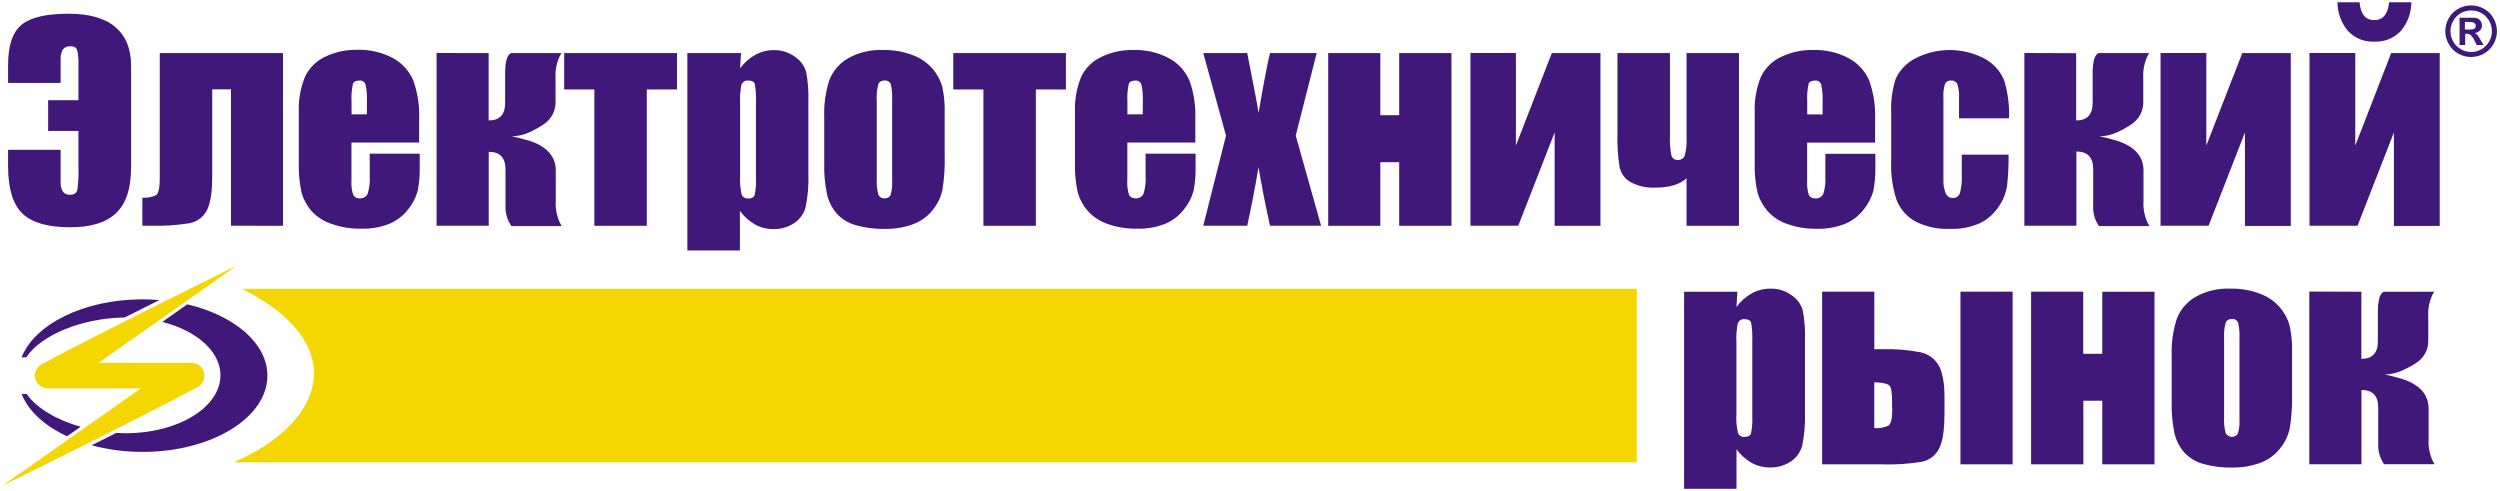
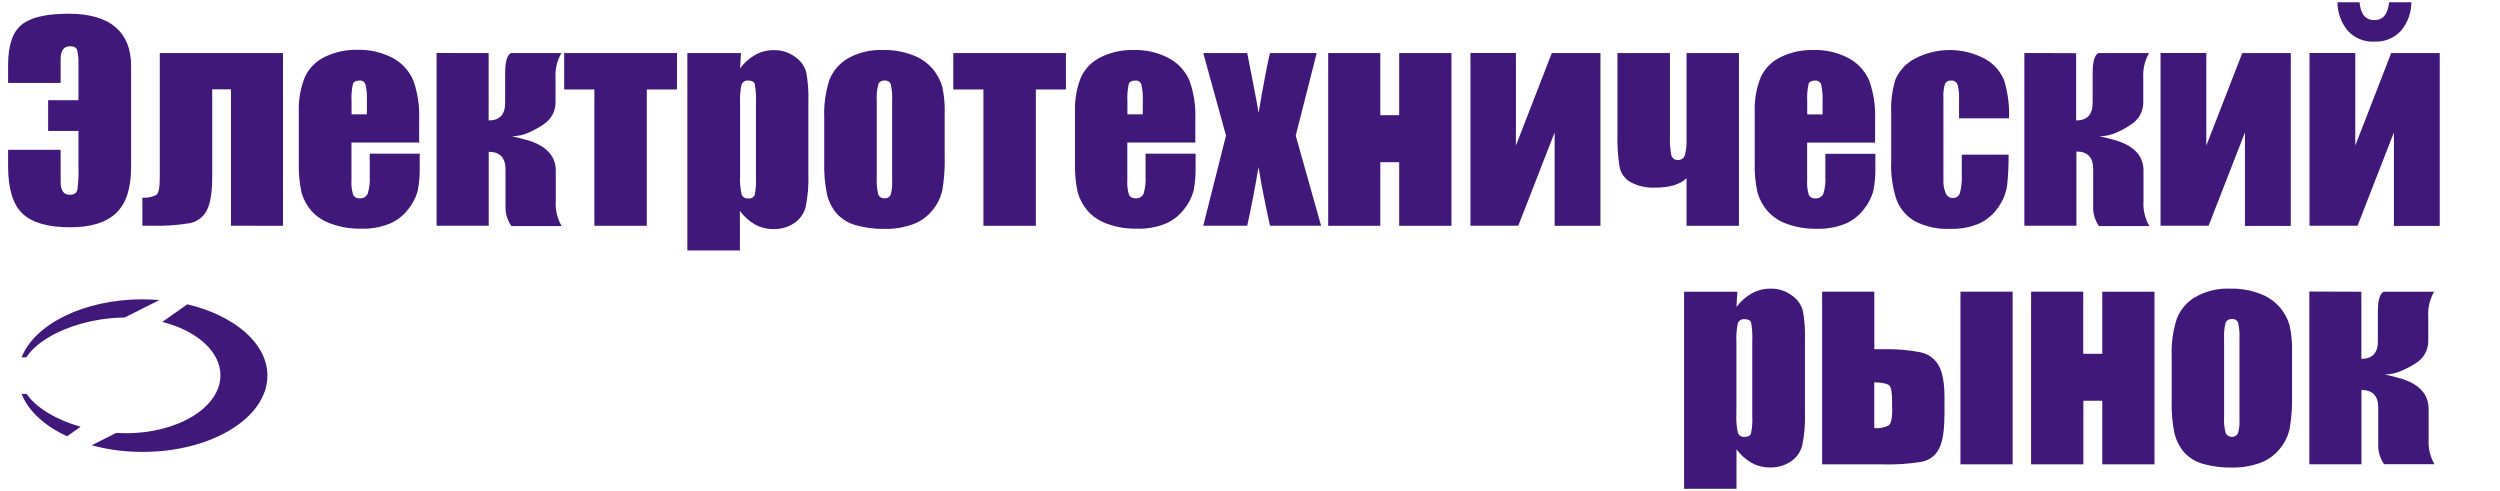
<svg xmlns="http://www.w3.org/2000/svg" width="550" height="108" viewBox="0 0 550 108" fill="none">
  <g clip-path="url(#clip0_1340_51)">
-     <path d="M543.66 1.19C544.64 1.19 545.604 1.441 546.46 1.92C547.352 2.396 548.086 3.122 548.57 4.01C549.067 4.874 549.329 5.853 549.329 6.85C549.329 7.847 549.067 8.826 548.57 9.69C548.079 10.572 547.351 11.299 546.47 11.79C545.608 12.282 544.632 12.541 543.64 12.541C542.647 12.541 541.672 12.282 540.81 11.79C539.929 11.301 539.205 10.573 538.72 9.69C538.221 8.83 537.959 7.854 537.96 6.86C537.965 5.859 538.23 4.877 538.73 4.01C539.214 3.122 539.948 2.396 540.84 1.92C541.696 1.441 542.66 1.19 543.64 1.19H543.66ZM543.66 2.3C542.873 2.3 542.099 2.5 541.41 2.88C540.694 3.266 540.106 3.854 539.72 4.57C539.313 5.264 539.099 6.055 539.1 6.86C539.1 7.659 539.307 8.444 539.7 9.14C540.098 9.847 540.682 10.432 541.39 10.83C542.08 11.229 542.863 11.44 543.66 11.44C544.457 11.44 545.24 11.229 545.93 10.83C546.637 10.435 547.219 9.849 547.61 9.14C548.011 8.447 548.222 7.66 548.22 6.86C548.22 6.056 548.01 5.267 547.61 4.57C547.214 3.858 546.625 3.272 545.91 2.88C545.221 2.5 544.447 2.3 543.66 2.3ZM541.1 9.9V3.9H544.24C544.586 3.913 544.926 3.995 545.24 4.14C545.476 4.278 545.67 4.479 545.8 4.72C545.953 4.984 546.032 5.285 546.03 5.59C546.039 6.002 545.884 6.401 545.6 6.7C545.281 7.023 544.861 7.227 544.41 7.28C544.562 7.328 544.704 7.403 544.83 7.5C544.977 7.644 545.114 7.798 545.24 7.96L545.68 8.7L546.39 9.91H544.88L544.38 8.91C544.164 8.45 543.866 8.033 543.5 7.68C543.256 7.504 542.96 7.416 542.66 7.43H542.34V9.9H541.1ZM542.32 6.5H542.82C543.258 6.518 543.697 6.492 544.13 6.42C544.291 6.369 544.431 6.267 544.53 6.13C544.629 5.997 544.682 5.836 544.68 5.67C544.674 5.498 544.611 5.332 544.5 5.2C544.392 5.066 544.245 4.969 544.08 4.92C543.652 4.838 543.215 4.807 542.78 4.83H542.28V6.5H542.32Z" fill="#40187A" />
-     <path fill-rule="evenodd" clip-rule="evenodd" d="M360.09 101.71H51.39C72.22 92.71 76.85 75.29 53.23 63.56H360.09V101.71Z" fill="#F4D600" />
    <path d="M28.82 37.07C28.82 41.53 27.723 44.803 25.53 46.89C23.337 48.977 19.96 50.013 15.4 50C10.55 50 7.08 49 4.96 47C2.84 45 1.78 41.5 1.78 36.58V32.95H13.34V40.05C13.34 41.92 14 42.85 15.34 42.85C16.29 42.85 16.86 42.49 17.02 41.76C17.252 40.017 17.332 38.257 17.26 36.5V28.8H10.59V22.05H17.26V14.15C17.308 13.105 17.213 12.059 16.98 11.04C16.79 10.46 16.28 10.17 15.46 10.17C14.05 10.17 13.34 11.09 13.34 12.92V18.24H1.78V14.32C1.78 9.993 2.78 7.027 4.78 5.42C6.78 3.813 10.223 3.013 15.11 3.02C19.63 3.02 23.047 3.99 25.36 5.93C27.69 7.93 28.84 10.74 28.84 14.49V37.07H28.82ZM50.82 49.66V19.66H46.69V38.82C46.69 42.313 46.29 44.807 45.49 46.3C45.112 47.025 44.574 47.654 43.918 48.141C43.261 48.628 42.503 48.959 41.7 49.11C38.893 49.557 36.051 49.742 33.21 49.66H31.32V43.5C32.351 43.562 33.381 43.37 34.32 42.94C34.88 42.59 35.15 41.35 35.15 39.21V11.68H62.26V49.68L50.82 49.66ZM92.32 31.35H77.32V39.56C77.238 40.681 77.367 41.807 77.7 42.88C77.839 43.131 78.049 43.336 78.303 43.469C78.557 43.602 78.844 43.658 79.13 43.63C79.491 43.668 79.855 43.592 80.17 43.412C80.486 43.233 80.737 42.959 80.89 42.63C81.264 41.393 81.417 40.1 81.34 38.81V33.81H92.34V36.61C92.383 38.424 92.233 40.238 91.89 42.02C91.48 43.481 90.776 44.842 89.82 46.02C88.744 47.434 87.317 48.541 85.68 49.23C83.682 50.016 81.545 50.383 79.4 50.31C77.197 50.352 75.004 49.993 72.93 49.25C71.23 48.698 69.703 47.712 68.5 46.39C67.486 45.213 66.745 43.827 66.33 42.33C65.869 40.209 65.671 38.039 65.74 35.87V24.79C65.624 22.108 66.081 19.432 67.08 16.94C67.988 14.988 69.552 13.417 71.5 12.5C73.68 11.444 76.078 10.916 78.5 10.96C81.283 10.859 84.043 11.498 86.5 12.81C88.481 13.9 90.04 15.621 90.93 17.7C91.899 20.449 92.333 23.358 92.21 26.27V31.27L92.32 31.35ZM80.72 25.16V22.39C80.789 21.112 80.685 19.83 80.41 18.58C80.323 18.312 80.148 18.082 79.914 17.926C79.68 17.77 79.4 17.697 79.12 17.72C78.32 17.72 77.82 17.97 77.64 18.45C77.361 19.744 77.26 21.069 77.34 22.39V25.16H80.72ZM107.5 11.68V26.5C109.92 26.5 111.13 25.21 111.13 22.65V16.15C111.13 13.563 111.56 12.073 112.42 11.68H123.5C122.54 13.347 122.095 15.261 122.22 17.18V22.5C122.228 23.391 122.027 24.271 121.633 25.07C121.238 25.869 120.662 26.564 119.95 27.1C118.864 27.888 117.697 28.558 116.47 29.1C115.257 29.666 113.938 29.97 112.6 29.99C113.27 30.1 114.52 30.41 116.35 30.93C120.296 32.19 122.27 34.393 122.27 37.54V44.21C122.139 46.138 122.589 48.06 123.56 49.73H112.5C111.595 48.424 111.141 46.858 111.21 45.27V37.27C111.21 34.69 109.98 33.4 107.52 33.4V49.66H96.05V11.66L107.5 11.68ZM148.94 11.68V19.68H142.3V49.68H130.76V19.68H124.12V11.68H148.94ZM163.02 11.68L162.82 15.03C163.724 13.797 164.884 12.774 166.22 12.03C167.466 11.357 168.863 11.012 170.28 11.03C171.939 11 173.563 11.517 174.9 12.5C176.085 13.287 176.955 14.466 177.36 15.83C177.753 17.939 177.914 20.085 177.84 22.23V38.23C177.934 40.706 177.729 43.184 177.23 45.61C176.84 47.04 175.945 48.28 174.71 49.1C173.349 49.994 171.747 50.447 170.12 50.4C168.723 50.41 167.347 50.066 166.12 49.4C164.808 48.645 163.67 47.623 162.78 46.4V55.1H151.22V11.68H163.02ZM166.31 22.73C166.381 21.305 166.293 19.876 166.05 18.47C165.88 17.97 165.4 17.72 164.62 17.72C164.313 17.683 164.003 17.747 163.736 17.902C163.469 18.057 163.259 18.295 163.14 18.58C162.853 19.944 162.745 21.339 162.82 22.73V38.5C162.734 39.942 162.849 41.389 163.16 42.8C163.283 43.085 163.494 43.322 163.762 43.477C164.031 43.632 164.342 43.696 164.65 43.66C164.938 43.703 165.232 43.648 165.484 43.502C165.737 43.357 165.932 43.131 166.04 42.86C166.286 41.606 166.376 40.326 166.31 39.05V22.73ZM207.83 25.03V34.33C207.899 36.844 207.728 39.358 207.32 41.84C206.951 43.482 206.193 45.012 205.11 46.3C203.972 47.696 202.475 48.754 200.78 49.36C198.83 50.058 196.77 50.397 194.7 50.36C192.503 50.409 190.312 50.126 188.2 49.52C186.612 49.072 185.182 48.189 184.07 46.97C183.053 45.778 182.33 44.363 181.96 42.84C181.465 40.46 181.254 38.03 181.33 35.6V25.85C181.222 23.048 181.608 20.248 182.47 17.58C183.264 15.567 184.721 13.884 186.6 12.81C188.923 11.521 191.555 10.895 194.21 11C196.491 10.945 198.761 11.339 200.89 12.16C202.553 12.787 204.035 13.818 205.2 15.16C206.144 16.283 206.852 17.586 207.28 18.99C207.714 20.959 207.898 22.975 207.83 24.99V25.03ZM196.27 22.17C196.341 20.931 196.237 19.689 195.96 18.48C195.845 18.226 195.652 18.016 195.409 17.879C195.166 17.742 194.886 17.687 194.61 17.72C194.331 17.689 194.049 17.745 193.803 17.881C193.558 18.017 193.361 18.227 193.24 18.48C192.925 19.683 192.807 20.929 192.89 22.17V39.3C192.817 40.481 192.935 41.666 193.24 42.81C193.346 43.072 193.533 43.293 193.775 43.441C194.016 43.589 194.298 43.655 194.58 43.63C194.856 43.662 195.136 43.606 195.38 43.472C195.623 43.338 195.819 43.131 195.94 42.88C196.228 41.839 196.339 40.758 196.27 39.68V22.17ZM234.5 11.68V19.68H227.89V49.68H216.35V19.68H209.72V11.68H234.5ZM263.01 31.35H248.01V39.56C247.931 40.68 248.057 41.805 248.38 42.88C248.522 43.131 248.733 43.335 248.989 43.468C249.244 43.602 249.533 43.658 249.82 43.63C250.181 43.668 250.545 43.592 250.86 43.412C251.176 43.233 251.427 42.959 251.58 42.63C251.954 41.393 252.107 40.1 252.03 38.81V33.81H263.03V36.61C263.073 38.424 262.923 40.238 262.58 42.02C262.17 43.481 261.466 44.842 260.51 46.02C259.432 47.431 258.005 48.538 256.37 49.23C254.369 50.016 252.228 50.383 250.08 50.31C247.88 50.352 245.691 49.993 243.62 49.25C241.94 48.676 240.438 47.677 239.26 46.35C238.246 45.173 237.505 43.787 237.09 42.29C236.629 40.169 236.431 37.999 236.5 35.83V24.79C236.38 22.108 236.836 19.431 237.84 16.94C238.753 15.005 240.312 13.448 242.25 12.54C244.43 11.484 246.828 10.956 249.25 11C252.033 10.899 254.794 11.537 257.25 12.85C259.233 13.94 260.796 15.661 261.69 17.74C262.659 20.489 263.093 23.398 262.97 26.31V31.31L263.01 31.35ZM251.41 25.16V22.39C251.479 21.112 251.375 19.83 251.1 18.58C251.011 18.313 250.836 18.084 250.603 17.928C250.369 17.772 250.09 17.699 249.81 17.72C249.01 17.72 248.51 17.97 248.33 18.45C248.051 19.744 247.95 21.069 248.03 22.39V25.16H251.41ZM289.67 11.68L285.06 29.83L290.64 49.66H279.4C278.29 44.66 277.46 40.36 276.88 36.76C276.12 41.26 275.29 45.56 274.39 49.66H264.72L269.72 29.83L264.72 11.68H274.39C275.93 19.433 276.76 23.833 276.88 24.88C277.98 18.42 278.82 14.02 279.4 11.68H289.67ZM319.32 49.68H307.82V35.68H303.67V49.68H292.2V11.68H303.67V25.34H307.82V11.68H319.32V49.68ZM352.1 49.68H342.02V29.14L334.02 49.66H323.5V11.66H333.5V32.03L341.4 11.68H352.1V49.68ZM382.57 49.68H371.04V39.22C369.58 40.59 367.28 41.28 364.11 41.28C362.263 41.364 360.428 40.956 358.79 40.1C358.148 39.754 357.591 39.27 357.161 38.681C356.73 38.093 356.436 37.416 356.3 36.7C355.927 34.316 355.773 31.902 355.84 29.49V11.68H367.39V30.03C367.333 31.4 367.434 32.773 367.69 34.12C367.764 34.454 367.96 34.748 368.239 34.946C368.518 35.143 368.86 35.23 369.2 35.19C369.509 35.204 369.815 35.119 370.074 34.948C370.332 34.778 370.531 34.53 370.64 34.24C370.979 33 371.114 31.713 371.04 30.43V11.68H382.57V49.68ZM412.57 31.37H397.57V39.58C397.492 40.7 397.617 41.825 397.94 42.9C398.081 43.152 398.292 43.357 398.548 43.49C398.804 43.623 399.093 43.679 399.38 43.65C399.74 43.685 400.103 43.607 400.418 43.428C400.733 43.249 400.985 42.978 401.14 42.65C401.51 41.412 401.659 40.119 401.58 38.83V33.83H412.58V36.63C412.623 38.444 412.473 40.258 412.13 42.04C411.716 43.501 411.008 44.862 410.05 46.04C408.974 47.454 407.547 48.561 405.91 49.25C403.912 50.036 401.775 50.403 399.63 50.33C397.427 50.371 395.235 50.012 393.16 49.27C391.483 48.696 389.984 47.697 388.81 46.37C387.796 45.193 387.055 43.807 386.64 42.31C386.175 40.19 385.974 38.02 386.04 35.85V24.79C385.924 22.108 386.381 19.432 387.38 16.94C388.3 15.006 389.862 13.451 391.8 12.54C393.979 11.483 396.378 10.955 398.8 11C401.583 10.899 404.344 11.537 406.8 12.85C408.781 13.943 410.342 15.663 411.24 17.74C412.204 20.49 412.638 23.398 412.52 26.31V31.31L412.57 31.37ZM400.97 25.18V22.39C401.034 21.112 400.93 19.831 400.66 18.58C400.57 18.314 400.395 18.086 400.161 17.93C399.928 17.775 399.65 17.701 399.37 17.72C398.57 17.72 398.07 17.97 397.88 18.45C397.612 19.745 397.515 21.07 397.59 22.39V25.16L400.97 25.18ZM441.89 26.04H430.99V21.65C431.053 20.6 430.927 19.546 430.62 18.54C430.504 18.276 430.309 18.056 430.061 17.909C429.814 17.762 429.527 17.696 429.24 17.72C428.97 17.693 428.698 17.747 428.46 17.875C428.221 18.003 428.026 18.2 427.9 18.44C427.593 19.481 427.475 20.568 427.55 21.65V39.56C427.503 40.586 427.68 41.61 428.07 42.56C428.195 42.856 428.406 43.109 428.674 43.287C428.943 43.465 429.258 43.56 429.58 43.56C429.927 43.581 430.271 43.488 430.56 43.295C430.849 43.101 431.067 42.819 431.18 42.49C431.523 41.186 431.661 39.837 431.59 38.49V34.03H441.89C441.91 36.311 441.8 38.592 441.56 40.86C441.302 42.532 440.659 44.12 439.68 45.5C438.644 47.072 437.199 48.331 435.5 49.14C433.466 50.006 431.269 50.419 429.06 50.35C426.372 50.48 423.696 49.905 421.3 48.68C419.449 47.626 418.018 45.966 417.25 43.98C416.34 41.218 415.937 38.315 416.06 35.41V24.63C415.962 22.154 416.301 19.679 417.06 17.32C417.929 15.444 419.386 13.903 421.21 12.93C423.59 11.666 426.244 11.005 428.94 11.005C431.635 11.005 434.289 11.666 436.67 12.93C438.615 13.99 440.127 15.699 440.94 17.76C441.74 20.441 442.095 23.234 441.99 26.03L441.89 26.04ZM456.75 11.7V26.5C459.17 26.5 460.38 25.21 460.38 22.65V16.15C460.38 13.563 460.81 12.073 461.67 11.68H472.8C471.84 13.347 471.395 15.261 471.52 17.18V22.5C471.528 23.391 471.327 24.271 470.933 25.07C470.538 25.869 469.962 26.564 469.25 27.1C468.161 27.89 466.991 28.56 465.76 29.1C464.551 29.669 463.235 29.972 461.9 29.99C462.57 30.1 463.82 30.41 465.65 30.93C469.603 32.19 471.576 34.393 471.57 37.54V44.21C471.439 46.138 471.889 48.06 472.86 49.73H461.76C460.85 48.401 460.407 46.808 460.5 45.2V37.2C460.5 34.62 459.27 33.33 456.81 33.33V49.66H445.36V11.66L456.75 11.7ZM503.94 49.7H493.89V29.14L485.89 49.66H475.32V11.66H485.39V32.03L493.3 11.68H503.97V49.68L503.94 49.7ZM536.71 49.7H526.66V29.14L518.66 49.66H508.09V11.66H518.16V32.03L526.06 11.68H536.74V49.68L536.71 49.7ZM525.6 0.5H530.5C530.498 2.789 529.69 5.005 528.22 6.76C527.481 7.564 526.573 8.196 525.562 8.609C524.551 9.022 523.461 9.207 522.37 9.15C521.274 9.214 520.178 9.032 519.162 8.617C518.146 8.201 517.237 7.563 516.5 6.75C515.048 4.99 514.25 2.782 514.24 0.5L519.1 0.5C519.333 3.113 520.413 4.42 522.34 4.42C524.28 4.42 525.34 3.11 525.6 0.5Z" fill="#40187A" />
    <path fill-rule="evenodd" clip-rule="evenodd" d="M14.75 95.98C9.85 93.71 6.23 90.43 4.75 86.66H5.87C8.01 89.8 12.5 92.39 17.74 93.89L14.75 95.98ZM4.75 78.61C7.65 71.29 18.5 65.85 31.38 65.85C32.63 65.85 33.87 65.92 35.08 66.01C32.59 67.27 30 68.55 27.42 69.85C18.32 69.94 9.09 73.58 5.78 78.61H4.75ZM20.16 97.96C21.94 97.06 23.76 96.14 25.58 95.24C26.3 95.24 27 95.31 27.71 95.31C39.19 95.31 48.5 89.6 48.5 82.57C48.5 77.29 43.22 72.73 35.72 70.82L41.2 66.95C51.5 69.38 58.83 75.5 58.83 82.64C58.83 91.91 46.54 99.42 31.38 99.42C27.592 99.431 23.819 98.94 20.16 97.96Z" fill="#40187A" />
-     <path fill-rule="evenodd" clip-rule="evenodd" d="M7.69 82.65C7.686 82.16 7.809 81.678 8.045 81.249C8.281 80.82 8.624 80.459 9.04 80.2C19.84 74.31 52.13 58.4 52.13 58.4L21.67 79.84H42.16C42.529 79.84 42.894 79.913 43.234 80.054C43.574 80.195 43.883 80.403 44.143 80.663C44.404 80.925 44.61 81.234 44.75 81.575C44.89 81.916 44.961 82.281 44.96 82.65C44.958 83.133 44.834 83.608 44.6 84.031C44.365 84.454 44.029 84.811 43.62 85.07C32.81 90.96 0.5 106.87 0.5 106.87L30.99 85.43H10.5C10.133 85.433 9.769 85.363 9.428 85.224C9.088 85.086 8.779 84.882 8.518 84.623C8.257 84.365 8.049 84.058 7.907 83.719C7.765 83.38 7.691 83.017 7.69 82.65Z" fill="#F4D600" />
    <path d="M382.22 64.18L382.02 67.53C382.928 66.3 384.087 65.278 385.42 64.53C386.671 63.847 388.075 63.492 389.5 63.5C391.168 63.456 392.803 63.966 394.15 64.95C395.339 65.733 396.211 66.913 396.61 68.28C397.003 70.389 397.164 72.535 397.09 74.68V90.68C397.184 93.155 396.979 95.633 396.48 98.06C396.088 99.489 395.193 100.728 393.96 101.55C392.599 102.441 390.996 102.892 389.37 102.84C387.974 102.85 386.597 102.506 385.37 101.84C384.061 101.082 382.923 100.061 382.03 98.84V107.54H370.5V64.18H382.22ZM385.5 75.23C385.566 73.805 385.482 72.377 385.25 70.97C385.07 70.47 384.59 70.22 383.81 70.22C383.504 70.186 383.195 70.251 382.928 70.406C382.662 70.561 382.452 70.797 382.33 71.08C382.043 72.443 381.936 73.838 382.01 75.23V90.97C381.924 92.412 382.039 93.859 382.35 95.27C382.473 95.554 382.685 95.79 382.953 95.943C383.222 96.096 383.533 96.158 383.84 96.12C384.58 96.12 385.05 95.86 385.23 95.33C385.477 94.069 385.568 92.783 385.5 91.5V75.23ZM427.77 91.32C427.77 94.793 427.363 97.28 426.55 98.78C426.173 99.512 425.632 100.147 424.969 100.636C424.307 101.125 423.541 101.455 422.73 101.6C419.921 102.057 417.075 102.244 414.23 102.16H400.87V64.16H412.35V76.83H414.24C417.01 76.749 419.78 76.973 422.5 77.5C423.333 77.669 424.12 78.014 424.809 78.51C425.499 79.007 426.075 79.644 426.5 80.38C427.36 81.873 427.79 84.23 427.79 87.45V91.32H427.77ZM416.26 89.91V88.4C416.26 86.4 416.07 85.24 415.68 84.83C415.29 84.42 414.17 84.16 412.34 84.1V94.18C413.427 94.289 414.523 94.088 415.5 93.6C416.04 93.2 416.31 91.97 416.31 89.91H416.26ZM442.77 102.16H431.3V64.16H442.78V102.16H442.77ZM473.95 102.16H462.5V88.16H458.34V102.16H446.84V64.16H458.31V77.84H462.5V64.18H473.99V102.18L473.95 102.16ZM504.25 77.5V86.79C504.316 89.307 504.142 91.826 503.73 94.31C503.366 95.967 502.6 97.509 501.5 98.8C500.361 100.189 498.869 101.246 497.18 101.86C495.226 102.553 493.163 102.892 491.09 102.86C488.894 102.911 486.703 102.632 484.59 102.03C483.02 101.578 481.605 100.703 480.5 99.5C479.487 98.305 478.765 96.891 478.39 95.37C477.9 92.989 477.692 90.559 477.77 88.13V78.35C477.662 75.548 478.048 72.748 478.91 70.08C479.7 68.067 481.154 66.385 483.03 65.31C485.345 64.02 487.972 63.394 490.62 63.5C492.901 63.444 495.171 63.838 497.3 64.66C498.966 65.281 500.449 66.313 501.61 67.66C502.559 68.784 503.268 70.091 503.69 71.5C504.128 73.468 504.316 75.484 504.25 77.5ZM492.68 74.64C492.757 73.401 492.652 72.158 492.37 70.95C492.255 70.696 492.062 70.486 491.819 70.349C491.577 70.212 491.297 70.156 491.02 70.19C490.741 70.158 490.459 70.215 490.213 70.351C489.968 70.487 489.771 70.696 489.65 70.95C489.336 72.153 489.217 73.399 489.3 74.64V91.8C489.226 92.978 489.344 94.16 489.65 95.3C489.78 95.541 489.971 95.743 490.204 95.887C490.437 96.031 490.703 96.111 490.977 96.119C491.251 96.127 491.521 96.063 491.762 95.933C492.003 95.803 492.206 95.613 492.35 95.38C492.643 94.34 492.754 93.257 492.68 92.18V74.67V74.64ZM519.5 64.18V78.95C521.92 78.95 523.13 77.66 523.13 75.1V68.65C523.13 66.06 523.56 64.56 524.42 64.18H535.5C534.541 65.847 534.095 67.76 534.22 69.68V74.98C534.228 75.871 534.027 76.751 533.633 77.55C533.238 78.349 532.662 79.044 531.95 79.58C530.87 80.338 529.714 80.981 528.5 81.5C527.287 82.066 525.968 82.369 524.63 82.39C525.3 82.5 526.55 82.81 528.38 83.33C532.32 84.59 534.293 86.793 534.3 89.94V96.61C534.171 98.537 534.62 100.459 535.59 102.13H524.5C523.596 100.823 523.143 99.257 523.21 97.67V89.67C523.21 87.09 521.98 85.8 519.52 85.8V102.14H508.05V64.14L519.5 64.18Z" fill="#40187A" />
  </g>
  <defs>
    <clipPath id="clip0_1340_51">
      <rect width="548.84" height="107.07" fill="white" transform="translate(0.5 0.5)" />
    </clipPath>
  </defs>
</svg>